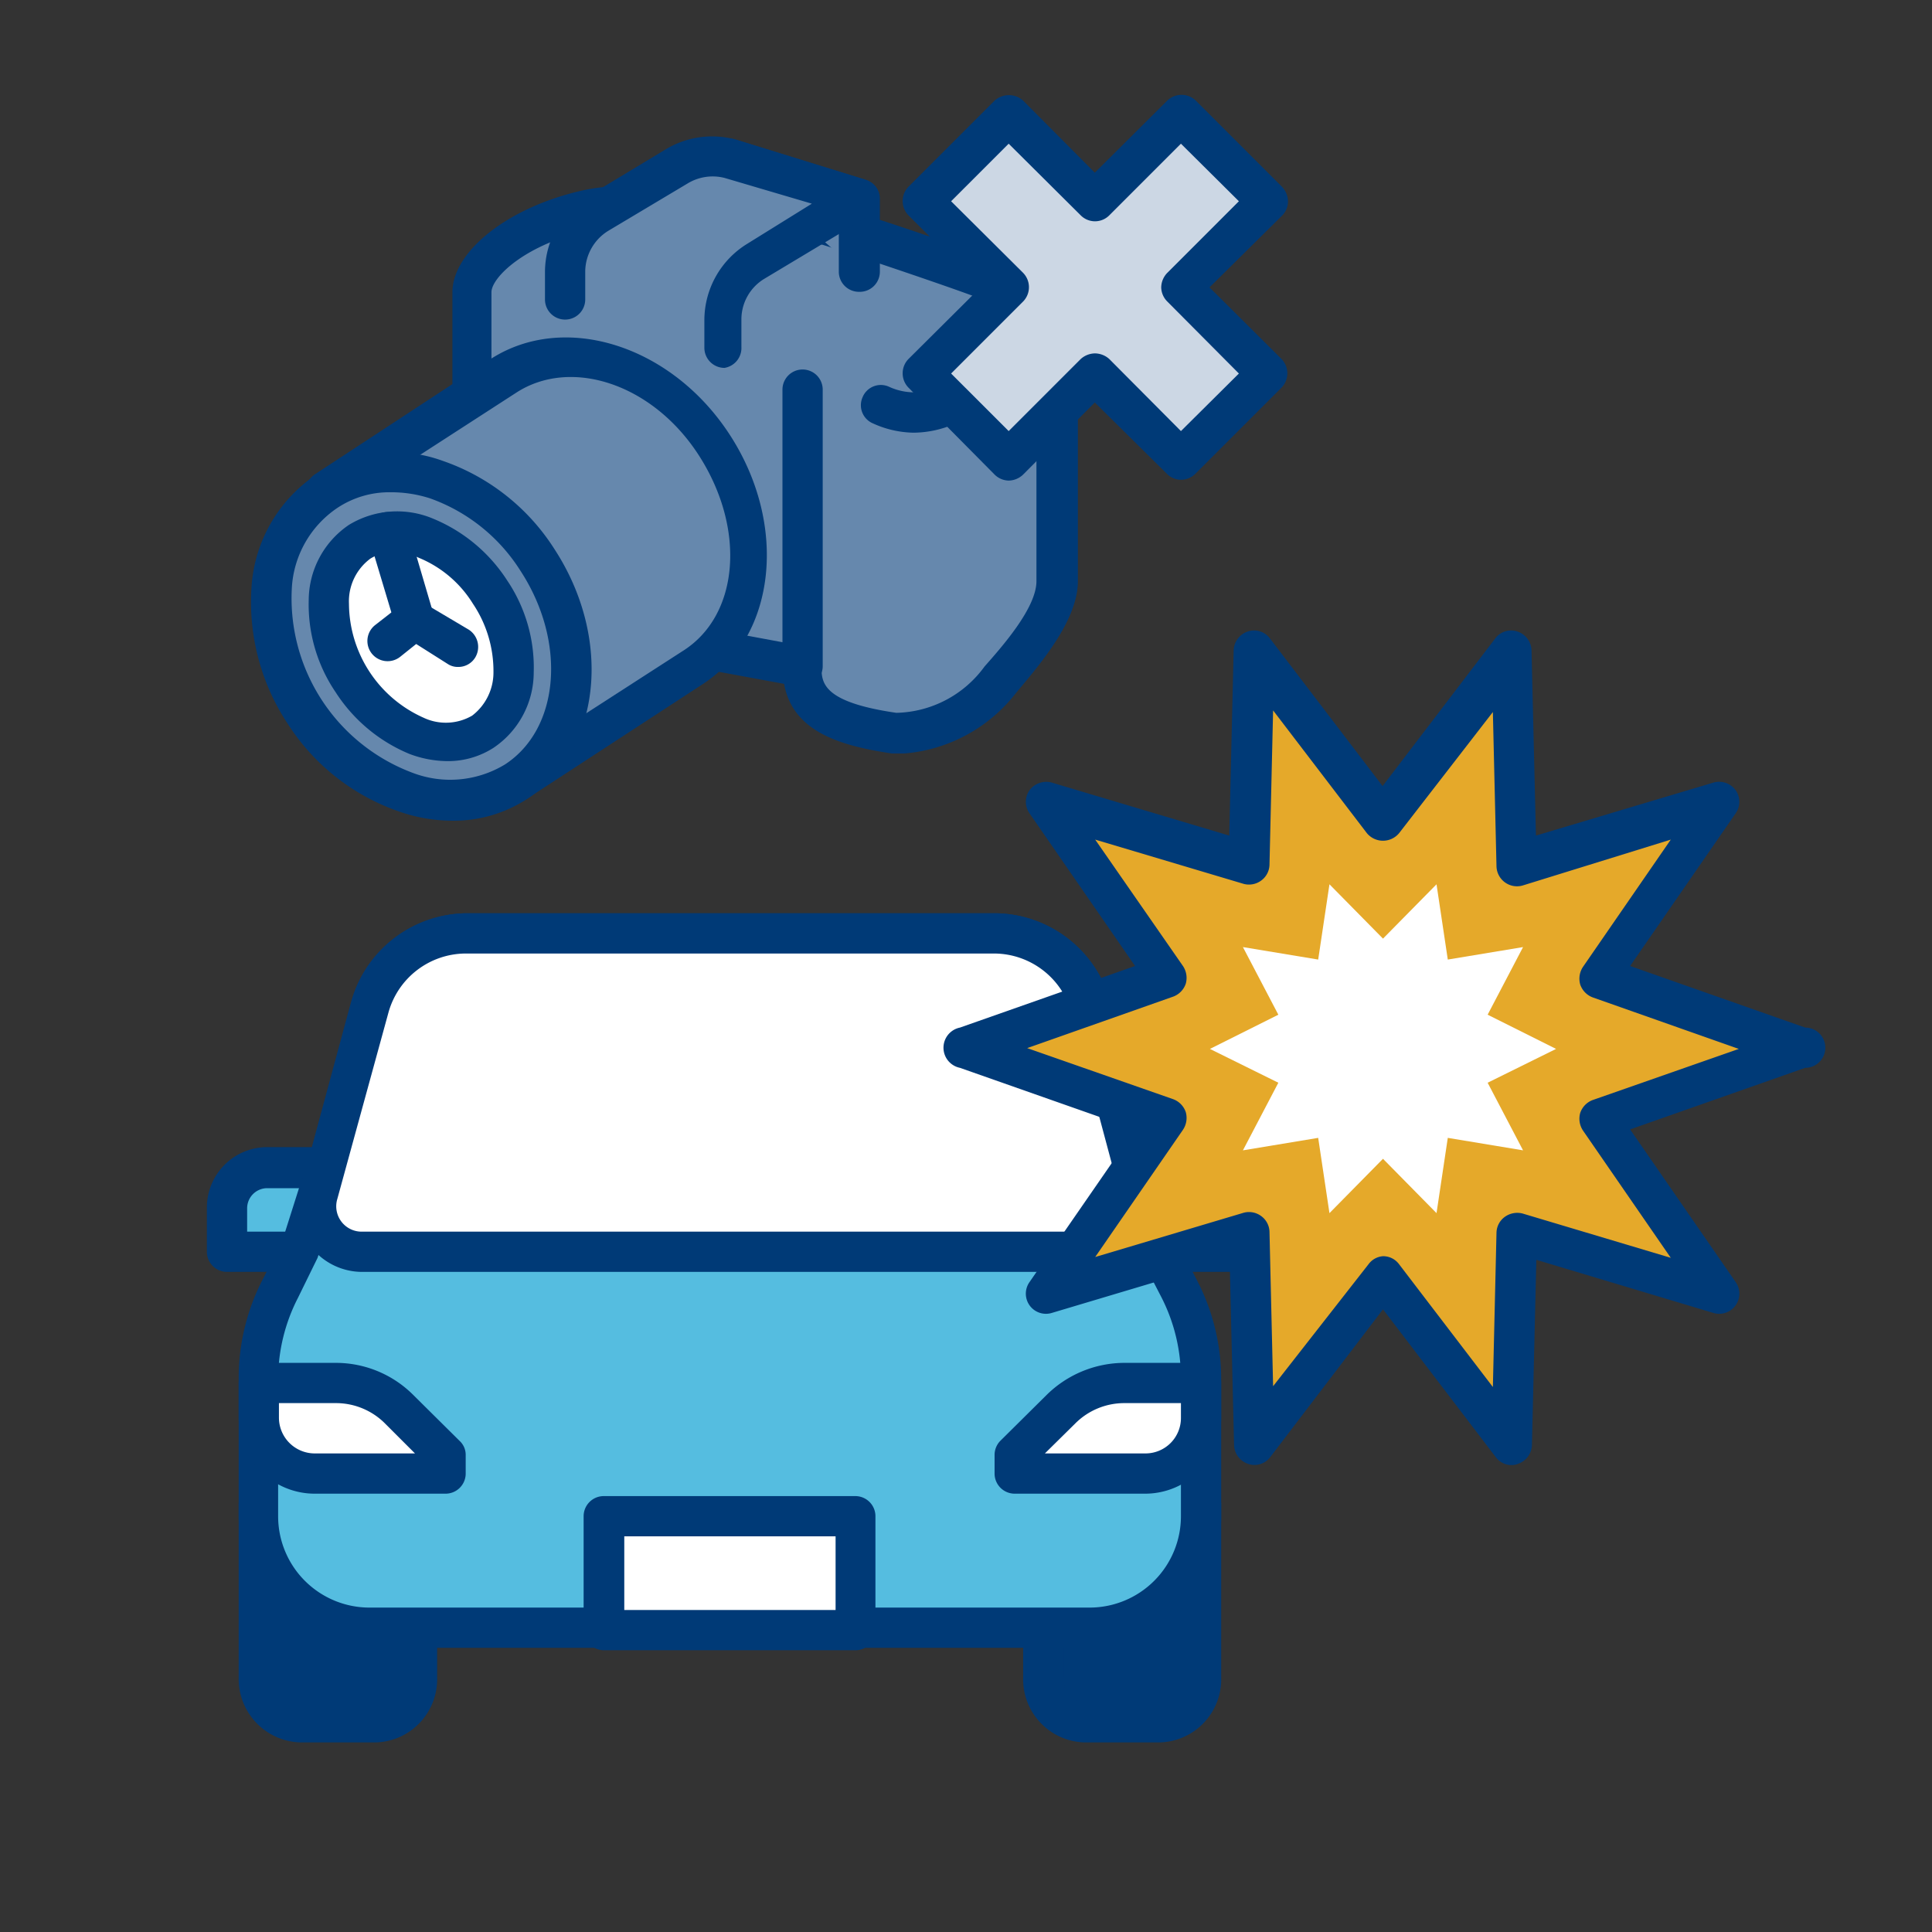
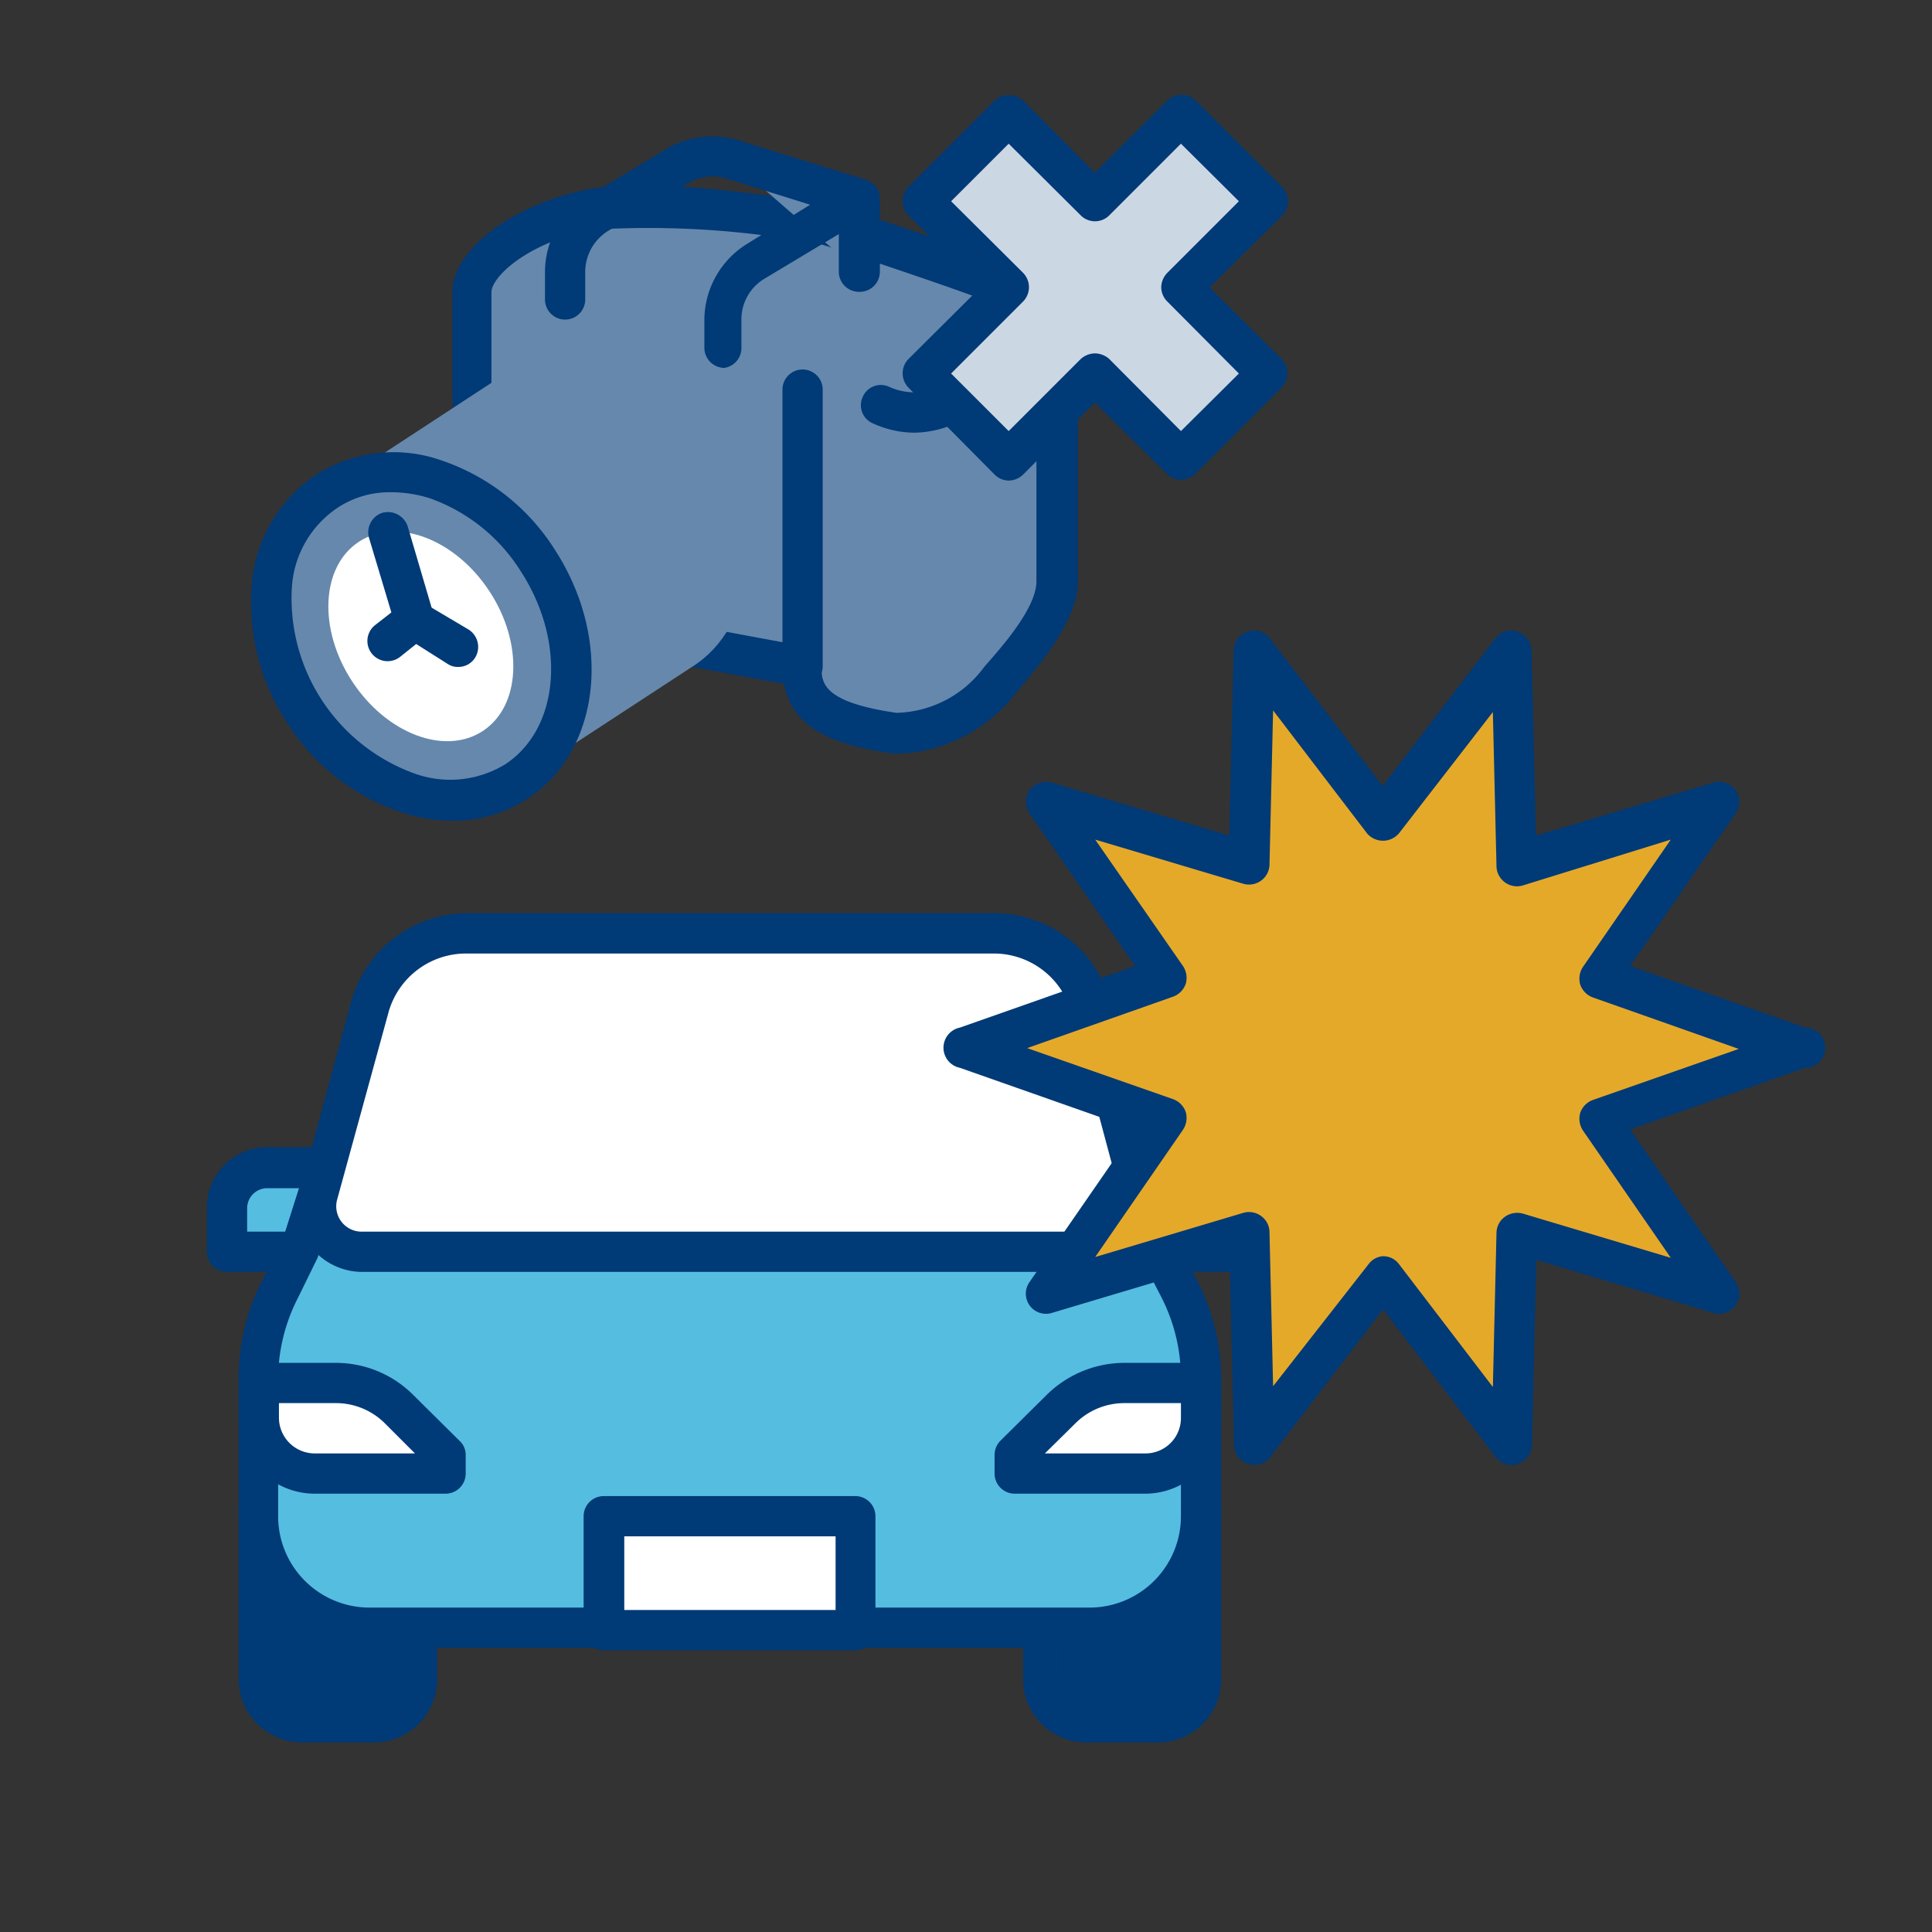
<svg xmlns="http://www.w3.org/2000/svg" width="48" height="48" viewBox="0 0 48 48">
  <rect x="0" y="0" width="48" height="48" fill="#333333" stroke="none" />
  <defs>
    <style>.cls-1{fill:none;}.cls-2{fill:#003a77;}.cls-3{fill:#55bde0;}.cls-4{fill:#fff;}.cls-5{fill:#6688ad;}.cls-6{fill:#ccd7e4;}.cls-7{fill:#e5a92a;}</style>
  </defs>
  <g id="レイヤー_2" data-name="レイヤー 2">
    <g id="icon">
-       <rect class="cls-1" width="48" height="48" />
      <path class="cls-2" d="M25.92,37.38v4.29a1.07,1.07,0,0,0,1,1.12h1.88a1.07,1.07,0,0,0,1-1.12V37.38Z" />
      <path class="cls-2" d="M28.82,43.29H26.94a1.57,1.57,0,0,1-1.52-1.62V37.38a.5.5,0,0,1,.5-.5h3.92a.5.5,0,0,1,.5.5v4.29A1.57,1.57,0,0,1,28.82,43.29Zm-2.4-5.41v3.79a.58.58,0,0,0,.52.62h1.88a.58.58,0,0,0,.52-.62V37.88Z" />
      <path class="cls-2" d="M6.43,37.38v4.29a1.08,1.08,0,0,0,1,1.12H9.34a1.07,1.07,0,0,0,1-1.12V37.38Z" />
      <path class="cls-2" d="M9.34,43.29H7.46a1.58,1.58,0,0,1-1.53-1.62V37.38a.5.5,0,0,1,.5-.5h3.93a.5.5,0,0,1,.5.5v4.29A1.57,1.57,0,0,1,9.34,43.29ZM6.93,37.88v3.79a.58.58,0,0,0,.53.62H9.34a.58.58,0,0,0,.52-.62V37.88Z" />
      <path class="cls-3" d="M6.64,29h3a0,0,0,0,1,0,0V31.1a0,0,0,0,1,0,0h-4a0,0,0,0,1,0,0V30A1,1,0,0,1,6.64,29Z" />
      <path class="cls-2" d="M9.59,31.6H5.64a.5.5,0,0,1-.5-.5V30a1.5,1.5,0,0,1,1.5-1.5h3a.5.5,0,0,1,.5.5V31.1A.5.5,0,0,1,9.59,31.6Zm-3.45-1h3V29.52H6.64a.5.5,0,0,0-.5.5Z" />
-       <path class="cls-3" d="M26.68,29h4a0,0,0,0,1,0,0V31.1a0,0,0,0,1,0,0h-3a1,1,0,0,1-1-1V29A0,0,0,0,1,26.68,29Z" transform="translate(57.32 60.12) rotate(-180)" />
+       <path class="cls-3" d="M26.68,29h4a0,0,0,0,1,0,0V31.1a0,0,0,0,1,0,0h-3a1,1,0,0,1-1-1V29Z" transform="translate(57.32 60.12) rotate(-180)" />
      <path class="cls-2" d="M30.64,31.6h-4a.5.5,0,0,1-.5-.5V29a.51.51,0,0,1,.5-.5h3a1.5,1.5,0,0,1,1.5,1.5V31.1A.5.5,0,0,1,30.64,31.6Zm-3.46-1h3V30a.5.5,0,0,0-.5-.5H27.18Z" />
      <path class="cls-3" d="M28.09,28.75l-1-3.72a2.46,2.46,0,0,0-2.38-1.84H11.55A2.46,2.46,0,0,0,9.17,25l-1,3.72L7.44,31.1,7,32a4.92,4.92,0,0,0-.55,2.25v3.43A2.77,2.77,0,0,0,9.2,40.44H27.08a2.77,2.77,0,0,0,2.76-2.77V34.24A4.91,4.91,0,0,0,29.3,32l-.46-.89Z" />
      <path class="cls-2" d="M27.08,40.94H9.2a3.27,3.27,0,0,1-3.27-3.27V34.24a5.35,5.35,0,0,1,.61-2.48L7,30.87l.72-2.27,1-3.7a3,3,0,0,1,2.87-2.21H24.73a3,3,0,0,1,2.86,2.21l1,3.71L29.32,31l.42.81a5.34,5.34,0,0,1,.6,2.48v3.43A3.26,3.26,0,0,1,27.08,40.94ZM11.55,23.69a2,2,0,0,0-1.9,1.47l-1,3.72-.76,2.37-.49,1a4.43,4.43,0,0,0-.49,2v3.43A2.27,2.27,0,0,0,9.2,39.94H27.08a2.27,2.27,0,0,0,2.26-2.27V34.24a4.42,4.42,0,0,0-.48-2l-.46-.89-.78-2.43v0l-1-3.72a2,2,0,0,0-1.9-1.47Z" />
      <path class="cls-4" d="M27.31,31.1a1.12,1.12,0,0,0,1.07-1.46l-.29-.89-1-3.72a2.46,2.46,0,0,0-2.38-1.84H11.55A2.46,2.46,0,0,0,9.17,25l-1,3.72-.29.89A1.12,1.12,0,0,0,9,31.1Z" />
      <path class="cls-2" d="M27.31,31.6H9a1.62,1.62,0,0,1-1.54-2.12l.28-.88,1-3.7a3,3,0,0,1,2.87-2.21H24.73a3,3,0,0,1,2.86,2.21l1.26,4.58a1.63,1.63,0,0,1-.23,1.45A1.6,1.6,0,0,1,27.31,31.6ZM11.55,23.69a2,2,0,0,0-1.9,1.47L8.38,29.79A.63.63,0,0,0,9,30.6H27.31a.63.63,0,0,0,.59-.81l-.28-.89-1-3.74a2,2,0,0,0-1.9-1.47Z" />
      <path class="cls-4" d="M6.43,34.36H8.34A2.28,2.28,0,0,1,9.92,35l1.15,1.14v.46H7.82a1.39,1.39,0,0,1-1.39-1.39Z" />
      <path class="cls-2" d="M11.07,37.11H7.82a1.89,1.89,0,0,1-1.89-1.89v-.86a.51.51,0,0,1,.5-.5H8.34a2.72,2.72,0,0,1,1.93.8l1.15,1.14a.47.47,0,0,1,.15.35v.46A.5.5,0,0,1,11.07,37.11ZM6.93,34.86v.36a.89.89,0,0,0,.89.89h2.49l-.74-.74a1.72,1.72,0,0,0-1.23-.51Z" />
      <path class="cls-4" d="M29.84,34.36h-1.9a2.28,2.28,0,0,0-1.58.65l-1.15,1.14v.46h3.25a1.38,1.38,0,0,0,1.38-1.39Z" />
      <path class="cls-2" d="M28.46,37.11H25.21a.5.5,0,0,1-.5-.5v-.46a.5.5,0,0,1,.14-.35L26,34.66a2.76,2.76,0,0,1,1.94-.8h1.9a.5.5,0,0,1,.5.5v.86A1.89,1.89,0,0,1,28.46,37.11Zm-3.25-1h0Zm.75,0h2.5a.88.88,0,0,0,.88-.89v-.36h-1.4a1.72,1.72,0,0,0-1.23.51Z" />
      <rect class="cls-4" x="15.01" y="37.67" width="6.25" height="2.78" />
      <path class="cls-2" d="M21.26,41H15a.51.51,0,0,1-.5-.5V37.67a.5.5,0,0,1,.5-.5h6.25a.5.5,0,0,1,.5.5v2.78A.5.5,0,0,1,21.26,41Zm-5.75-1h5.25V38.17H15.51Z" />
      <path class="cls-5" d="M11.74,9.71V7.26c0-.75,1.16-1.67,2.85-2s6,.38,6,.38,3.1,1,4.08,1.4a2.11,2.11,0,0,1,1.58,2.18v5.26a4.61,4.61,0,0,1-1.42,2.45,3.18,3.18,0,0,1-2.63,1.31c-1.68-.24-2.29-.7-2.29-1.65l-8-1.48Z" />
      <path class="cls-2" d="M22.47,18.72l-.31,0c-1.27-.19-2.46-.53-2.68-1.73l-7.65-1.41a.5.5,0,0,1-.41-.47l-.18-5.36V7.26c0-1,1.36-2.11,3.24-2.53s6,.35,6.22.38,3.2,1,4.18,1.43a2.6,2.6,0,0,1,1.9,2.64v5.26c0,1-1,2.13-1.54,2.78A3.92,3.92,0,0,1,22.47,18.72ZM12.41,14.65,20,16.06a.49.49,0,0,1,.41.49c0,.4,0,.89,1.86,1.16a2.78,2.78,0,0,0,2.19-1.15c.45-.51,1.29-1.46,1.29-2.12V9.18a1.61,1.61,0,0,0-1.26-1.71c-.95-.37-4-1.38-4.06-1.39a22.66,22.66,0,0,0-5.76-.37c-1.64.36-2.46,1.19-2.46,1.55V9.7Z" />
      <path class="cls-5" d="M17.19,16.57c1.6-1,1.83-3.5.53-5.5S14.06,8.3,12.47,9.34L8.1,12.2l4.73,7.22Z" />
-       <path class="cls-2" d="M12.83,19.92a.5.5,0,0,1-.42-.22L7.68,12.47a.5.5,0,0,1,.15-.69l4.36-2.86c1.83-1.18,4.49-.35,5.94,1.88s1.16,5-.66,6.19h0L13.1,19.84A.45.45,0,0,1,12.83,19.92Zm-4-7.58L13,18.73l4-2.58c1.36-.89,1.53-3,.38-4.81s-3.2-2.47-4.56-1.58Zm8.4,4.23h0Z" />
      <ellipse class="cls-5" cx="10.46" cy="15.81" rx="3.45" ry="4.32" transform="matrix(0.84, -0.55, 0.55, 0.84, -6.95, 8.3)" />
      <path class="cls-2" d="M11.23,20.39a4,4,0,0,1-1.29-.22A5.36,5.36,0,0,1,7.16,18a5.48,5.48,0,0,1-.91-3.43,3.64,3.64,0,0,1,1.58-2.76A3.58,3.58,0,0,1,11,11.45a5.36,5.36,0,0,1,2.78,2.2c1.45,2.23,1.15,5-.67,6.19A3.33,3.33,0,0,1,11.23,20.39ZM9.7,12.23a2.33,2.33,0,0,0-1.32.39,2.57,2.57,0,0,0-1.13,2,4.63,4.63,0,0,0,3,4.58,2.62,2.62,0,0,0,2.3-.21c1.36-.89,1.53-3.05.38-4.81a4.4,4.4,0,0,0-2.25-1.8A3.16,3.16,0,0,0,9.7,12.23Z" />
      <ellipse class="cls-4" cx="10.46" cy="15.81" rx="2.04" ry="2.81" transform="translate(-6.95 8.3) rotate(-33.17)" />
-       <path class="cls-2" d="M11.12,18.91a2.71,2.71,0,0,1-.95-.18A4,4,0,0,1,8.34,17.2a3.88,3.88,0,0,1-.67-2.29,2.27,2.27,0,0,1,1-1.87,2.3,2.3,0,0,1,2.1-.15,4,4,0,0,1,1.83,1.53,3.87,3.87,0,0,1,.66,2.29,2.26,2.26,0,0,1-1,1.87A2.09,2.09,0,0,1,11.12,18.91Zm-1.31-5.2a1.14,1.14,0,0,0-.61.17A1.32,1.32,0,0,0,8.67,15a3.12,3.12,0,0,0,1.85,2.83,1.3,1.3,0,0,0,1.21-.05,1.35,1.35,0,0,0,.53-1.08A3,3,0,0,0,11.75,15a2.85,2.85,0,0,0-1.34-1.14A1.69,1.69,0,0,0,9.81,13.71Z" />
      <line class="cls-5" x1="19.94" y1="16.55" x2="19.94" y2="9.68" />
      <path class="cls-2" d="M19.94,17.05a.5.5,0,0,1-.5-.5V9.68a.5.5,0,0,1,1,0v6.87A.5.5,0,0,1,19.94,17.05Z" />
      <path class="cls-5" d="M21.87,10.07a2,2,0,0,0,2-.22c.65-.44,2.2-1.66,2.2-1.66" />
      <path class="cls-2" d="M22.69,10.75a2.52,2.52,0,0,1-1-.23.49.49,0,0,1-.26-.65.49.49,0,0,1,.66-.26,1.5,1.5,0,0,0,1.55-.18c.63-.42,2.16-1.62,2.17-1.63a.5.5,0,1,1,.62.78c-.06.05-1.57,1.24-2.24,1.68A2.59,2.59,0,0,1,22.69,10.75Z" />
      <polyline class="cls-5" points="21.34 6.75 21.34 4.94 18.12 3.95" />
      <path class="cls-2" d="M21.34,7.25a.5.5,0,0,1-.5-.5V5.31L18,4.42a.48.48,0,0,1-.33-.62.49.49,0,0,1,.62-.33l3.22,1a.48.48,0,0,1,.35.47V6.75A.5.5,0,0,1,21.34,7.25Z" />
-       <path class="cls-5" d="M18,8.64v-.7a1.7,1.7,0,0,1,.82-1.45l2.56-1.55L18.12,4a1.7,1.7,0,0,0-1.32.18L14.86,5.3A1.7,1.7,0,0,0,14,6.76v.7" />
      <path class="cls-2" d="M18,9.14a.5.5,0,0,1-.5-.5v-.7a2.23,2.23,0,0,1,1.06-1.88l1.61-1L18,4.42a1.2,1.2,0,0,0-.92.14L15.12,5.73a1.2,1.2,0,0,0-.58,1v.71a.5.5,0,1,1-1,0V6.75A2.2,2.2,0,0,1,14.6,4.88l1.94-1.17a2.23,2.23,0,0,1,1.71-.25l3.24,1a.5.5,0,0,1,.35.41.5.5,0,0,1-.24.49L19,6.92a1.18,1.18,0,0,0-.58,1v.7A.5.5,0,0,1,18,9.14Z" />
      <path class="cls-2" d="M10.3,15.93a.49.49,0,0,1-.47-.36l-.66-2.2a.51.51,0,0,1,.33-.63.52.52,0,0,1,.63.34l.65,2.21a.5.5,0,0,1-.33.62Z" />
      <path class="cls-2" d="M11.38,16.57a.45.45,0,0,1-.25-.07L10.34,16l-.4.32a.5.5,0,0,1-.62-.79L10,15a.5.5,0,0,1,.56,0l1.08.64a.51.51,0,0,1,.17.69A.49.49,0,0,1,11.38,16.57Z" />
      <polygon class="cls-6" points="31.48 9.28 29.34 7.14 31.48 5 29.34 2.86 27.2 5 25.06 2.86 22.92 5 25.06 7.14 22.92 9.28 25.06 11.42 27.2 9.28 29.34 11.42 31.48 9.28" />
      <path class="cls-2" d="M29.34,11.92a.49.49,0,0,1-.35-.15L27.2,10l-1.78,1.79a.53.53,0,0,1-.36.15h0a.51.51,0,0,1-.35-.15L22.57,9.63a.51.51,0,0,1,0-.71l1.79-1.78L22.57,5.35a.51.51,0,0,1,0-.71L24.71,2.5a.53.53,0,0,1,.71,0L27.2,4.29,29,2.5a.51.51,0,0,1,.71,0l2.14,2.14A.54.54,0,0,1,32,5a.5.5,0,0,1-.14.35L30.05,7.14l1.79,1.78a.51.51,0,0,1,0,.71L29.7,11.77A.51.51,0,0,1,29.34,11.92ZM27.2,8.78a.54.54,0,0,1,.36.14l1.78,1.79,1.44-1.43L29,7.49a.51.51,0,0,1-.15-.35A.53.53,0,0,1,29,6.78L30.78,5,29.34,3.57,27.56,5.35a.5.5,0,0,1-.71,0L25.06,3.57,23.63,5l1.79,1.78a.51.51,0,0,1,0,.71L23.63,9.28l1.43,1.43,1.79-1.79A.54.54,0,0,1,27.2,8.78Z" />
      <polygon class="cls-7" points="44.71 26.06 39.74 27.8 42.73 32.14 37.68 30.63 37.56 35.9 34.36 31.71 31.16 35.9 31.04 30.63 25.99 32.14 28.98 27.8 24.02 26.06 28.98 24.31 25.99 19.97 31.04 21.48 31.16 16.21 34.36 20.4 37.56 16.21 37.68 21.48 42.73 19.97 39.74 24.31 44.71 26.06" />
      <path class="cls-2" d="M37.56,36.4a.49.49,0,0,1-.4-.2l-2.8-3.67-2.8,3.67a.49.49,0,0,1-.55.17.51.51,0,0,1-.35-.46l-.11-4.61-4.42,1.32a.5.5,0,0,1-.55-.77l2.62-3.79-4.35-1.53a.51.51,0,0,1,0-1l4.35-1.53-2.62-3.79a.5.5,0,0,1,0-.58.52.52,0,0,1,.54-.19l4.42,1.32.11-4.61a.51.51,0,0,1,.35-.46.49.49,0,0,1,.55.17l2.8,3.67,2.8-3.67a.49.49,0,0,1,.55-.17.51.51,0,0,1,.35.46l.11,4.61,4.42-1.32a.51.51,0,0,1,.54.19.5.5,0,0,1,0,.58l-2.62,3.79,4.35,1.53a.5.5,0,0,1,0,1l-4.35,1.53,2.62,3.79a.5.5,0,0,1-.55.77L38.17,31.3l-.11,4.61a.51.51,0,0,1-.35.46A.4.4,0,0,1,37.56,36.4Zm-3.2-5.19a.49.49,0,0,1,.4.2l2.33,3.05.09-3.84a.5.5,0,0,1,.21-.39.53.53,0,0,1,.44-.08l3.68,1.1-2.18-3.16a.53.53,0,0,1-.07-.44.52.52,0,0,1,.31-.32l3.63-1.27-3.63-1.28a.52.52,0,0,1-.31-.32.53.53,0,0,1,.07-.44l2.18-3.16L37.83,22a.51.51,0,0,1-.65-.47l-.09-3.84L34.76,20.7a.52.52,0,0,1-.8,0l-2.33-3.05-.09,3.84a.5.5,0,0,1-.21.39.51.51,0,0,1-.43.08l-3.69-1.1L29.39,24a.53.53,0,0,1,.07.44.52.52,0,0,1-.31.32l-3.63,1.28,3.63,1.27a.52.52,0,0,1,.31.32.53.53,0,0,1-.07.44l-2.18,3.16,3.69-1.1a.51.51,0,0,1,.43.08.5.5,0,0,1,.21.39l.09,3.84L34,31.41A.49.49,0,0,1,34.36,31.21Z" />
-       <polygon class="cls-4" points="38.66 26.06 36.96 26.9 37.84 28.58 35.97 28.27 35.69 30.14 34.36 28.79 33.03 30.14 32.75 28.27 30.88 28.58 31.76 26.9 30.06 26.06 31.76 25.21 30.88 23.53 32.75 23.84 33.03 21.97 34.36 23.32 35.69 21.97 35.97 23.84 37.84 23.53 36.96 25.21 38.66 26.06" />
    </g>
  </g>
</svg>